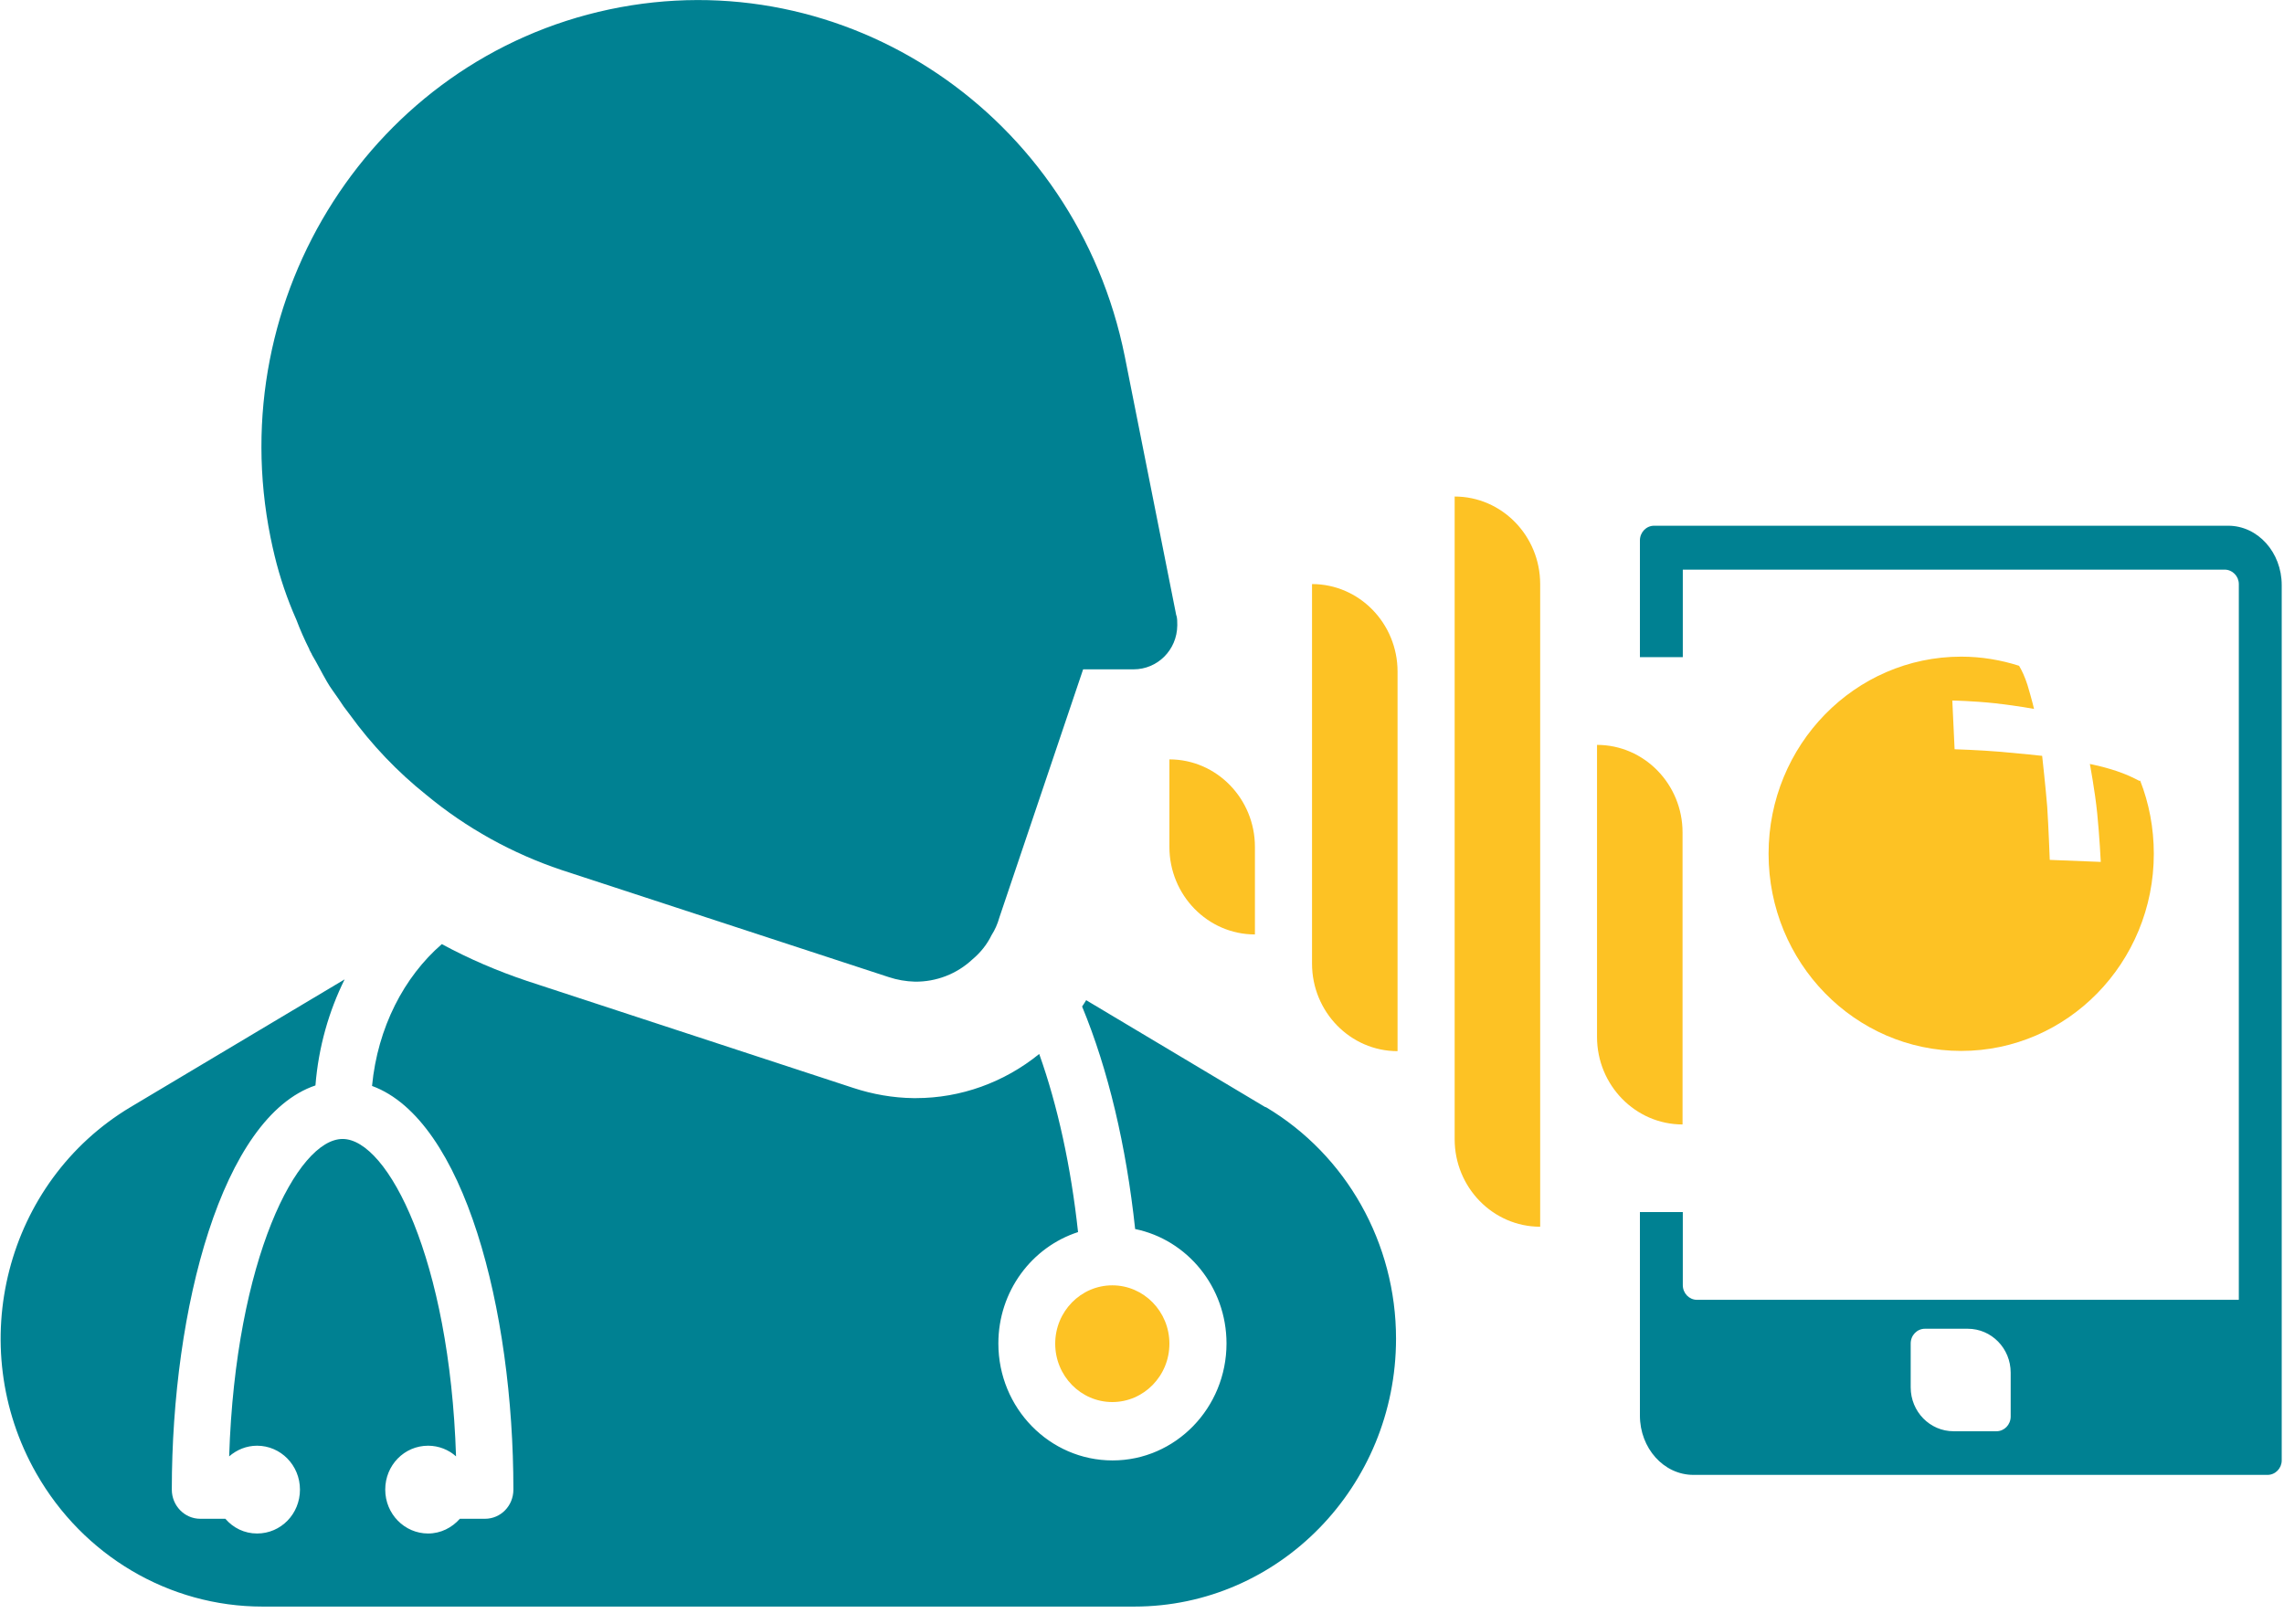
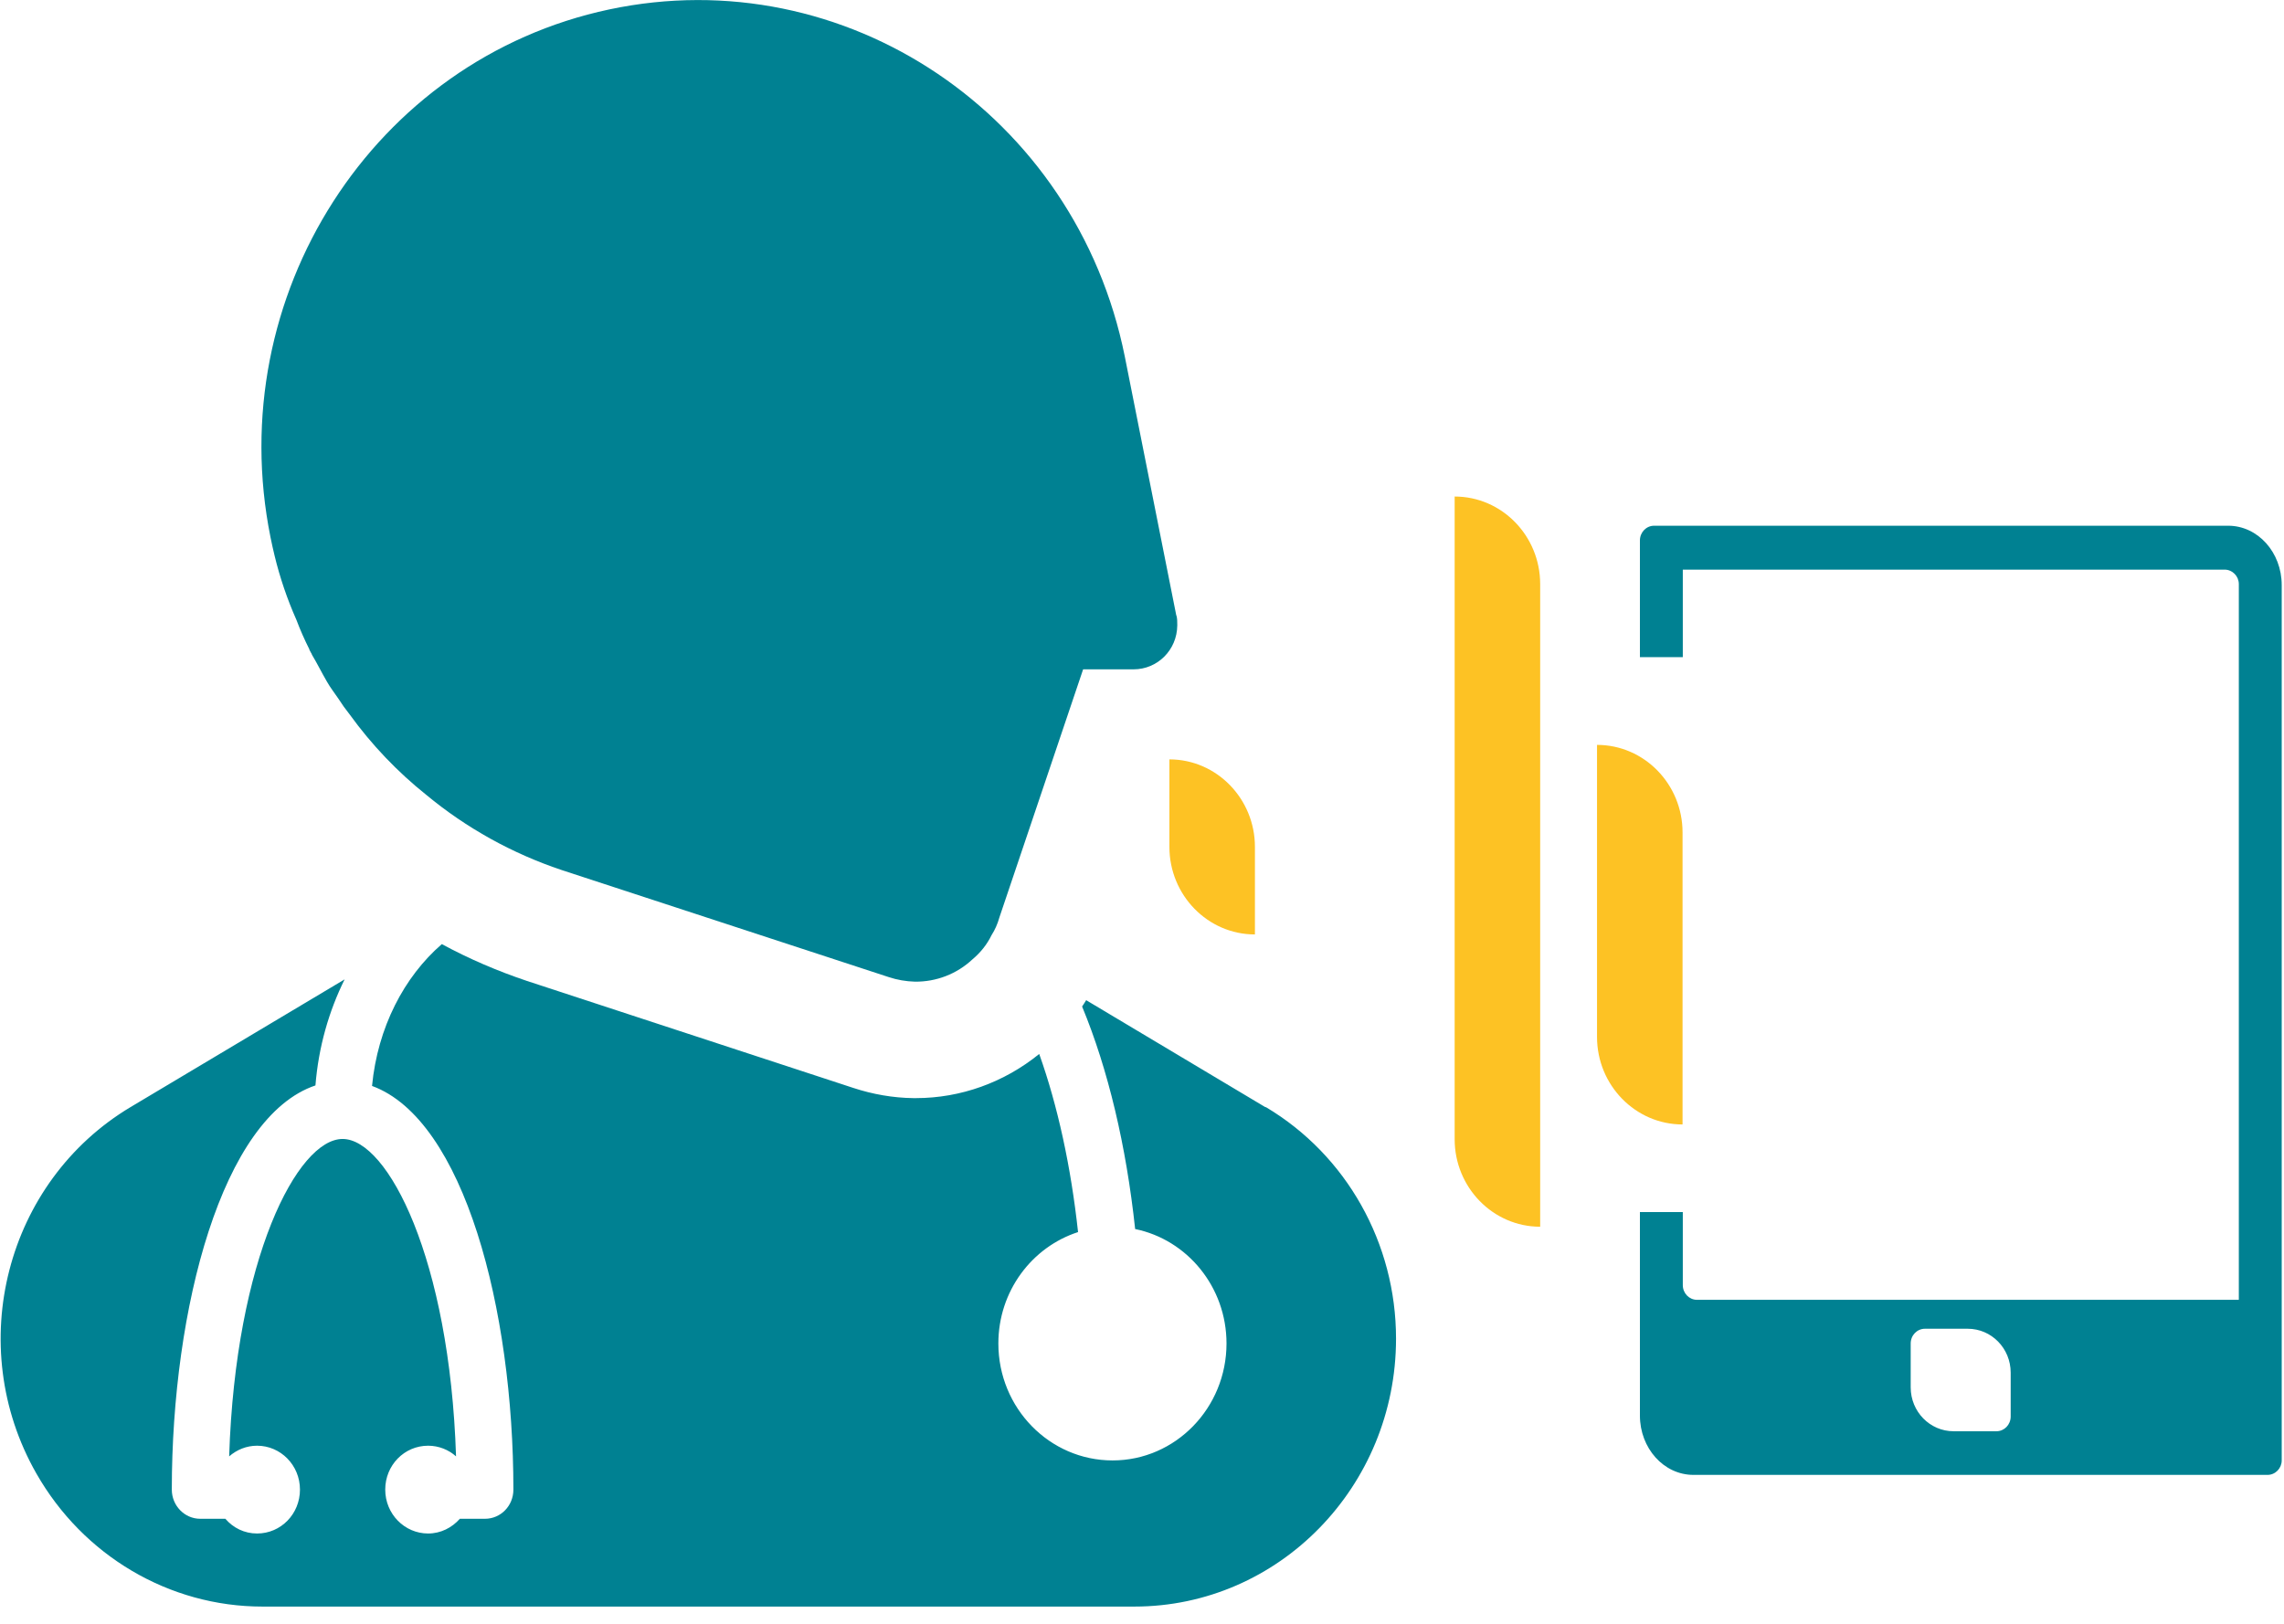
<svg xmlns="http://www.w3.org/2000/svg" width="90" height="64" viewBox="0 0 90 64" fill="none">
  <g id="Layer_1" clip-path="url(#clip0_236_679)">
    <path id="Vector" d="M46.35 24.251L44.32 14.041C42.4 4.521 33.31 -1.599 24.01 0.371C14.72 2.341 8.74 11.661 10.66 21.181C10.71 21.421 10.76 21.661 10.82 21.901C11.03 22.771 11.32 23.621 11.68 24.431C11.83 24.831 12 25.211 12.19 25.591C12.19 25.621 12.21 25.641 12.22 25.661C12.25 25.731 12.29 25.771 12.29 25.801C12.5 26.151 12.67 26.501 12.88 26.861C13.02 27.111 13.19 27.321 13.33 27.531C13.47 27.751 13.62 27.961 13.78 28.161C14.64 29.351 15.66 30.421 16.8 31.331C18.38 32.641 20.19 33.641 22.13 34.291L35.02 38.511C35.35 38.621 35.7 38.681 36.05 38.691C36.89 38.701 37.7 38.391 38.32 37.811C38.63 37.551 38.89 37.231 39.07 36.861C39.21 36.641 39.31 36.411 39.38 36.161L42.68 26.381H44.67C45.61 26.381 46.38 25.621 46.39 24.651V24.621C46.39 24.501 46.39 24.381 46.36 24.271" fill="#008192" />
    <path id="Vector_2" d="M49.85 43.631L42.8 39.421C42.75 39.511 42.69 39.591 42.64 39.671C43.67 42.161 44.38 45.171 44.73 48.441C46.78 48.861 48.33 50.721 48.33 52.951C48.33 55.491 46.32 57.561 43.84 57.561C41.36 57.561 39.34 55.501 39.34 52.951C39.34 50.891 40.66 49.151 42.48 48.561C42.2 45.981 41.68 43.591 40.95 41.541C39.57 42.661 37.86 43.281 36.09 43.281H35.99C35.19 43.271 34.39 43.131 33.63 42.881L20.76 38.661C19.6 38.271 18.48 37.791 17.41 37.211C15.92 38.501 14.88 40.501 14.66 42.801C18.29 44.131 20.23 51.621 20.23 58.711C20.23 59.351 19.73 59.861 19.11 59.861H18.12C17.81 60.211 17.37 60.441 16.87 60.441C15.94 60.441 15.18 59.671 15.18 58.711C15.18 57.751 15.93 56.981 16.87 56.981C17.29 56.981 17.68 57.141 17.97 57.401C17.72 49.621 15.28 44.891 13.5 44.891C11.72 44.891 9.28 49.611 9.03 57.401C9.33 57.141 9.71 56.981 10.13 56.981C11.06 56.981 11.82 57.751 11.82 58.711C11.82 59.671 11.07 60.441 10.13 60.441C9.63 60.441 9.19 60.221 8.88 59.861H7.89C7.27 59.861 6.77 59.341 6.77 58.711C6.77 51.571 8.75 44.021 12.43 42.781C12.55 41.271 12.96 39.851 13.58 38.601L5.15 43.631C0.23 46.571 -1.44 53.031 1.43 58.071C3.28 61.321 6.67 63.321 10.34 63.321H44.7C50.39 63.321 55.01 58.591 55.01 52.761C55.01 49.001 53.06 45.531 49.89 43.641" fill="#008192" />
-     <path id="Vector_3" d="M46.08 52.96C46.08 51.69 45.07 50.66 43.83 50.66C42.59 50.66 41.58 51.69 41.58 52.96C41.58 54.23 42.59 55.26 43.83 55.26C45.07 55.26 46.08 54.23 46.08 52.96Z" fill="#FDC224" />
    <path id="Vector_4" d="M46.08 29.93C47.94 29.93 49.45 31.48 49.45 33.38V36.83C47.59 36.83 46.08 35.28 46.08 33.38V29.93Z" fill="#FDC224" />
-     <path id="Vector_5" d="M51.7 23.02C53.56 23.02 55.07 24.57 55.07 26.47V41.43C53.21 41.43 51.7 39.88 51.7 37.98V23.01V23.02Z" fill="#FDC224" />
    <path id="Vector_6" d="M62.93 29.359C64.79 29.359 66.3 30.909 66.3 32.809V44.319C64.44 44.319 62.93 42.769 62.93 40.869V29.359Z" fill="#FDC224" />
    <path id="Vector_7" d="M57.32 19.57C59.18 19.57 60.69 21.12 60.69 23.02V48.35C58.83 48.35 57.32 46.8 57.32 44.9V19.57Z" fill="#FDC224" />
    <path id="Vector_8" d="M79.23 55.831C79.23 56.151 78.98 56.411 78.67 56.411H76.98C76.05 56.411 75.29 55.641 75.29 54.681V52.951C75.29 52.631 75.54 52.371 75.85 52.371H77.54C78.47 52.371 79.23 53.141 79.23 54.101V55.831ZM87.8 20.721H65.18C64.87 20.721 64.62 20.981 64.62 21.301V25.901H66.31V22.451H87.66C87.97 22.451 88.22 22.711 88.22 23.021V51.231H66.87C66.56 51.231 66.31 50.971 66.31 50.651V47.771H64.62V55.791C64.62 57.081 65.56 58.131 66.73 58.131H89.35C89.66 58.131 89.91 57.871 89.91 57.561V23.061C89.91 21.771 88.97 20.721 87.8 20.721Z" fill="#008192" />
-     <path id="Vector_9" d="M84.31 30.781C84.13 30.691 83.9 30.571 83.63 30.471C83.03 30.241 82.35 30.111 82.35 30.111C82.35 30.111 82.55 31.161 82.64 32.061C82.73 32.951 82.78 33.971 82.78 33.971L80.77 33.891C80.77 33.891 80.72 32.561 80.67 31.801C80.61 31.051 80.47 29.791 80.47 29.791C80.47 29.791 79.65 29.701 78.83 29.631C78.01 29.561 77.02 29.531 77.02 29.531L76.93 27.611C76.93 27.611 77.7 27.621 78.64 27.721C79.58 27.831 80.15 27.941 80.15 27.941C80.15 27.941 80.07 27.591 79.89 26.991C79.79 26.681 79.67 26.421 79.56 26.241C78.84 26.011 78.08 25.881 77.28 25.881C73.09 25.881 69.69 29.361 69.69 33.651C69.69 37.941 73.09 41.421 77.28 41.421C81.47 41.421 84.87 37.941 84.87 33.651C84.87 32.631 84.68 31.651 84.33 30.761" fill="#FDC224" />
  </g>
  <defs>
    <clipPath id="clip0_236_679">
      <rect width="89.91" height="63.32" fill="white" />
    </clipPath>
  </defs>
</svg>